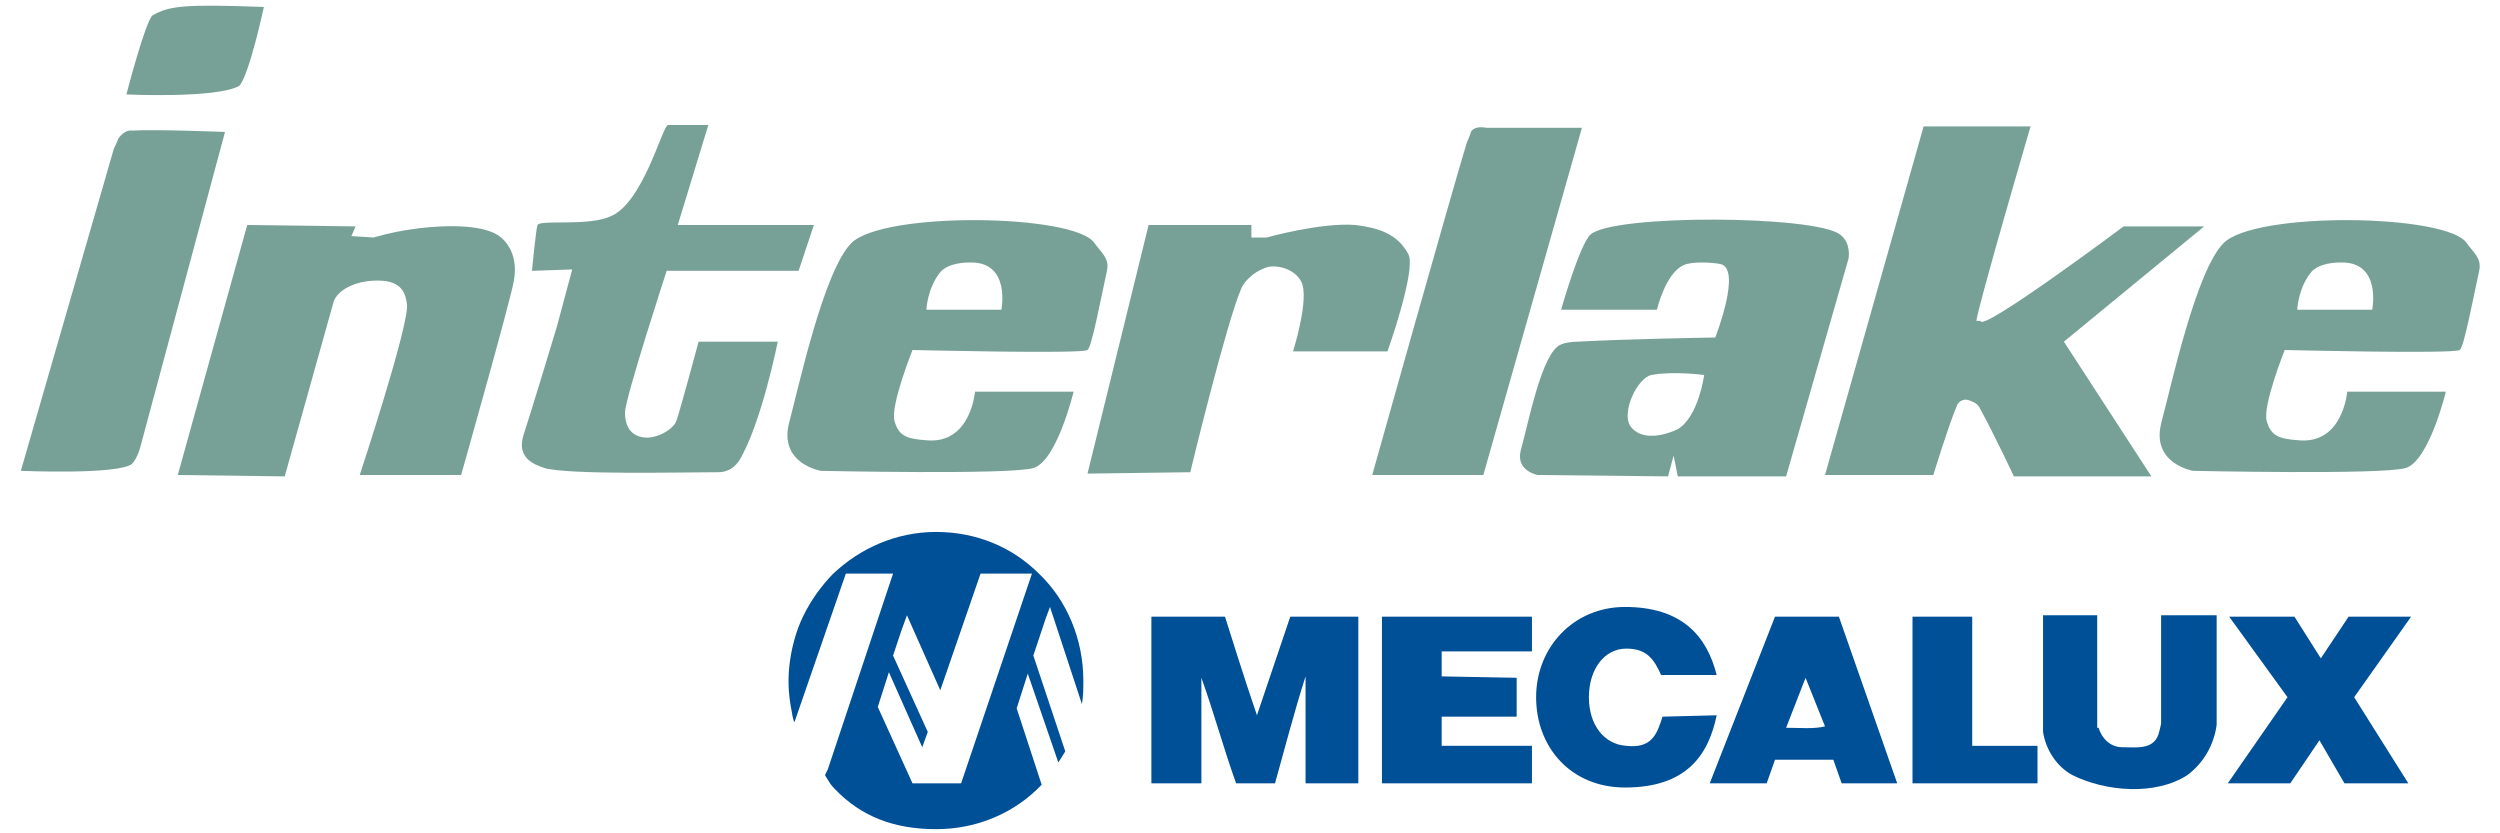
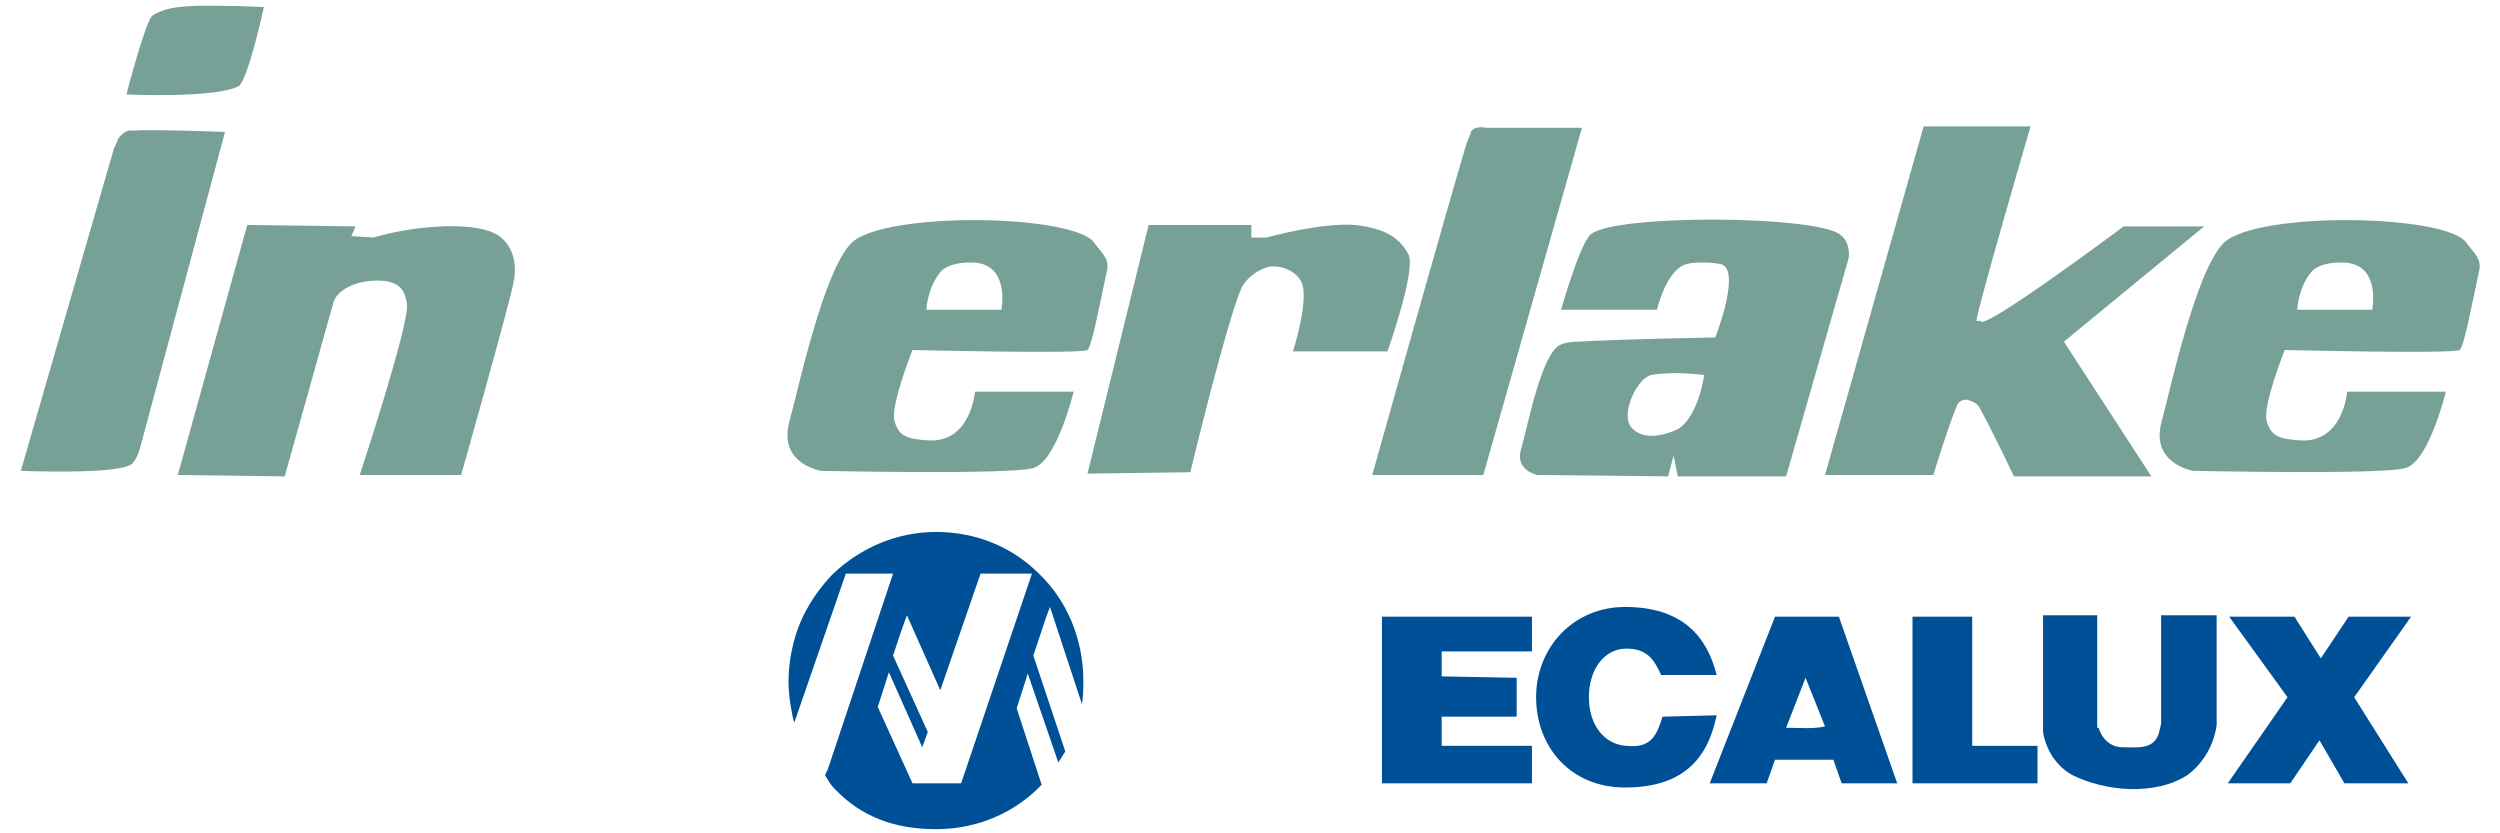
<svg xmlns="http://www.w3.org/2000/svg" version="1.1" id="Capa_1" x="0px" y="0px" width="180px" height="60px" viewBox="0 0 180 60" style="enable-background:new 0 0 180 60;" xml:space="preserve">
  <style type="text/css">
	.st0{fill:#005098;}
	.st1{fill:#77A197;}
</style>
  <g>
    <g>
      <g>
        <path class="st0" d="M74.3,41.3h-0.9h-0.6h-2.2l-2.9,8.4l-2.4-5.4l-0.4,1.1l-0.6,1.8l2.5,5.5l-0.4,1.1L64,48.4l-0.8,2.5l2.5,5.5     h0.3h2.1h0.6h0.5L74.3,41.3L74.3,41.3L74.3,41.3L74.3,41.3z M60,41.3c1.9-1.8,4.5-3,7.4-3c2.9,0,5.5,1.1,7.4,3     c2,1.9,3.2,4.7,3.2,7.7c0,0.6,0,1.1-0.1,1.7l-2.3-7l-0.3,0.8L75,45.4l-0.6,1.8l2.3,6.9l0,0l0,0l0,0l0,0c-0.2,0.3-0.3,0.5-0.5,0.8     L74,48.5L73.2,51l1.8,5.5c-1.9,2-4.6,3.2-7.6,3.2c-3,0-5.4-0.9-7.3-2.9c0,0-0.3-0.3-0.4-0.5c-0.2-0.3-0.3-0.5-0.3-0.5     c0.2-0.4,0.1-0.2,0.2-0.4l4.7-14.1h-3.4L57.2,52c-0.1-0.1-0.2-0.8-0.2-0.8c-0.2-1-0.5-2.9,0.3-5.5C58.1,43.1,60,41.3,60,41.3" />
        <g>
          <g>
            <polygon class="st0" points="167.1,47.4 169.1,44.4 173.6,44.4 169.5,50.2 173.4,56.4 168.8,56.4 167,53.3 164.9,56.4        160.4,56.4 164.7,50.2 160.5,44.4 165.2,44.4      " />
            <polygon class="st0" points="142,53.7 146.7,53.7 146.7,56.4 137.7,56.4 137.7,44.4 142,44.4      " />
            <path class="st0" d="M132.4,44.4h-4.6l-4.7,12h4.1l0.6-1.7h4.2l0.6,1.7h4L132.4,44.4z M128.6,52.4l1.4-3.6l1.4,3.5       C130.6,52.5,129.6,52.4,128.6,52.4L128.6,52.4z" />
            <polygon class="st0" points="110.3,46.9 103.8,46.9 103.8,48.7 109.2,48.8 109.2,51.6 103.8,51.6 103.8,53.7 110.3,53.7        110.3,56.4 99.5,56.4 99.5,44.4 110.3,44.4      " />
-             <path class="st0" d="M88.2,44.4c0,0,1.5,4.8,2.3,7.1l2.4-7.1h4.9v12H94v-7.7c-0.8,2.5-1.5,5.2-2.2,7.7H89       c-0.9-2.5-1.6-5.1-2.5-7.6v7.6h-3.6v-12L88.2,44.4L88.2,44.4z" />
          </g>
        </g>
      </g>
      <path class="st0" d="M119.7,51.6c-0.4,1.3-0.8,2.3-2.6,2.1c-1.6-0.1-2.7-1.5-2.7-3.5c0-2,1.1-3.5,2.7-3.5c1.5,0,2,0.8,2.5,1.9l4,0    c-0.7-2.8-2.5-4.9-6.6-4.9c-3.7,0-6.4,2.9-6.4,6.5s2.5,6.5,6.4,6.5c4.4,0,6-2.3,6.6-5.2L119.7,51.6z" />
      <path class="st0" d="M151.1,52.4c0.2,0.7,0.8,1.4,1.7,1.4c1,0,2.2,0.2,2.6-0.9c0.1-0.3,0.2-0.8,0.2-0.8v-7.8h4v7.9    c-0.2,1.4-0.9,2.7-2.1,3.6c-2.3,1.5-5.9,1.2-8.3,0c-1.1-0.6-1.9-1.8-2.1-3.1v-8.4h3.9V52.4L151.1,52.4z" />
    </g>
    <g>
      <g>
        <path class="st1" d="M9.1,6.8c0,0,1.4-5.4,1.9-5.7c1.2-0.7,2.4-0.8,8-0.6c0,0-1.1,5.1-1.8,5.7C15.5,7.1,9.1,6.8,9.1,6.8z" />
        <path class="st1" d="M1.5,33.9l6.7-23.2c0,0,0.3-0.6,0.3-0.7C9,9.3,9.4,9.4,9.6,9.4c1.5-0.1,6.6,0.1,6.6,0.1l-6.1,22.7     c0,0-0.2,0.8-0.6,1.2C8.5,34.2,1.5,33.9,1.5,33.9z" />
        <path class="st1" d="M12.8,34.2l5-18l7.8,0.1L25.3,17l1.6,0.1c0,0,1.3-0.4,2.8-0.6c1.3-0.2,4.6-0.5,6.1,0.4     c0.8,0.5,1.5,1.6,1.2,3.3c-0.2,1.3-3.8,14-3.8,14h-7.3c0,0,3.6-10.9,3.4-12.3c-0.1-0.7-0.3-1.7-2.1-1.7S24.2,21,24,21.8     c-0.2,0.7-3.5,12.5-3.5,12.5L12.8,34.2L12.8,34.2z" />
-         <path class="st1" d="M38.3,19.5c0,0,0.3-3.1,0.4-3.3c0.2-0.4,3.6,0.1,5.2-0.6c2.4-0.9,3.8-6.6,4.2-6.6c0.9,0,2.9,0,2.9,0     l-2.2,7.2h9.8l-1.1,3.3h-9.5c0,0-3,9.2-3,10.2c0,1.1,0.5,1.7,1.4,1.8c0.9,0.1,2.1-0.6,2.3-1.2c0.2-0.5,1.6-5.7,1.6-5.7h5.7     c0,0-1.2,6-2.8,8.6c-0.5,0.7-1.1,0.8-1.5,0.8c-2.6,0-10.7,0.2-12.5-0.3c-0.9-0.3-2-0.8-1.5-2.4c0.5-1.5,2.4-7.8,2.4-7.8l1.1-4.1     L38.3,19.5L38.3,19.5z" />
        <g>
          <path class="st1" d="M78.3,25.2c0.3-0.2,0.9-3.4,1.4-5.7c0.2-0.9-0.4-1.3-0.9-2c-1.4-2.1-15.2-2.3-17.5,0c-2,2-3.8,10.4-4.5,13      c-0.7,2.9,2.3,3.4,2.3,3.4s13.6,0.3,15.3-0.2c1.7-0.5,2.9-5.5,2.9-5.5h-7.1c0,0-0.3,3.8-3.5,3.5c-1.4-0.1-2-0.3-2.3-1.4      c-0.3-1.1,1.3-5.1,1.3-5.1S77.9,25.5,78.3,25.2z M67.7,19.6c0.4-0.5,1.3-0.7,2.1-0.7c3-0.1,2.3,3.4,2.3,3.4h-5.4      C66.7,22.2,66.8,20.7,67.7,19.6z" />
        </g>
        <g>
          <path class="st1" d="M177.1,25.2c0.3-0.2,0.9-3.4,1.4-5.7c0.2-0.9-0.4-1.3-0.9-2c-1.4-2.1-15.2-2.3-17.5,0c-2,2-3.8,10.4-4.5,13      c-0.7,2.9,2.3,3.4,2.3,3.4s13.6,0.3,15.3-0.2c1.7-0.5,2.9-5.5,2.9-5.5H169c0,0-0.3,3.8-3.5,3.5c-1.4-0.1-2-0.3-2.3-1.4      s1.3-5.1,1.3-5.1S176.6,25.5,177.1,25.2z M166.4,19.6c0.4-0.5,1.3-0.7,2.1-0.7c3-0.1,2.3,3.4,2.3,3.4h-5.4      C165.4,22.2,165.5,20.7,166.4,19.6z" />
        </g>
        <path class="st1" d="M78.3,34.1l4.4-17.9h7.4l0,0.9l1.1,0c0,0,3.9-1.1,6.4-0.9c1.6,0.2,3,0.6,3.8,2.1c0.6,1.1-1.5,7-1.5,7l-6.8,0     c0,0,1.2-3.8,0.6-5c-0.4-0.8-1.4-1.2-2.3-1.1c-0.9,0.2-1.7,0.9-2,1.5c-1.1,2.5-3.7,13.3-3.7,13.3L78.3,34.1L78.3,34.1z" />
        <path class="st1" d="M107,9.2h6.9l-7.1,25h-8c0,0,5.5-19.6,6.8-23.9c0.2-0.5,0.3-0.7,0.3-0.8C106.2,9,107,9.2,107,9.2z" />
        <path class="st1" d="M133.1,18.6c0,0,0.2-1.1-0.6-1.7c-1.7-1.4-16.4-1.5-18,0c-0.8,0.8-2.1,5.4-2.1,5.4l6.9,0     c0,0,0.6-2.6,1.9-3.2c0.6-0.3,2.1-0.2,2.6-0.1c1.7,0.2-0.3,5.3-0.3,5.3s-6.3,0.1-9.9,0.3c-0.5,0-1,0.1-1.2,0.2     c-1.4,0.5-2.4,5.9-2.9,7.6c-0.4,1.5,1.2,1.8,1.2,1.8l9.4,0.1l0.4-1.5l0.3,1.5h7.8L133.1,18.6z M120.8,30.9     c-0.6,0.3-2.5,1-3.4-0.2c-0.7-1,0.5-3.5,1.5-3.7c1.6-0.3,3.8,0,3.8,0S122.3,30,120.8,30.9z" />
        <path class="st1" d="M140.9,29.2c-0.6,1.4-1.7,5-1.7,5h-7.8l7.1-25.1h7.7c0,0-3.8,13-3.9,14c0,0,0.3,0,0.3,0     c0,0.9,10.3-6.8,10.3-6.8h5.8l-10.1,8.3l6.3,9.7H145c0,0-1.4-3-2.5-5c-0.2-0.3-0.5-0.4-0.8-0.5C141.4,28.7,141,28.9,140.9,29.2z" />
      </g>
    </g>
  </g>
</svg>